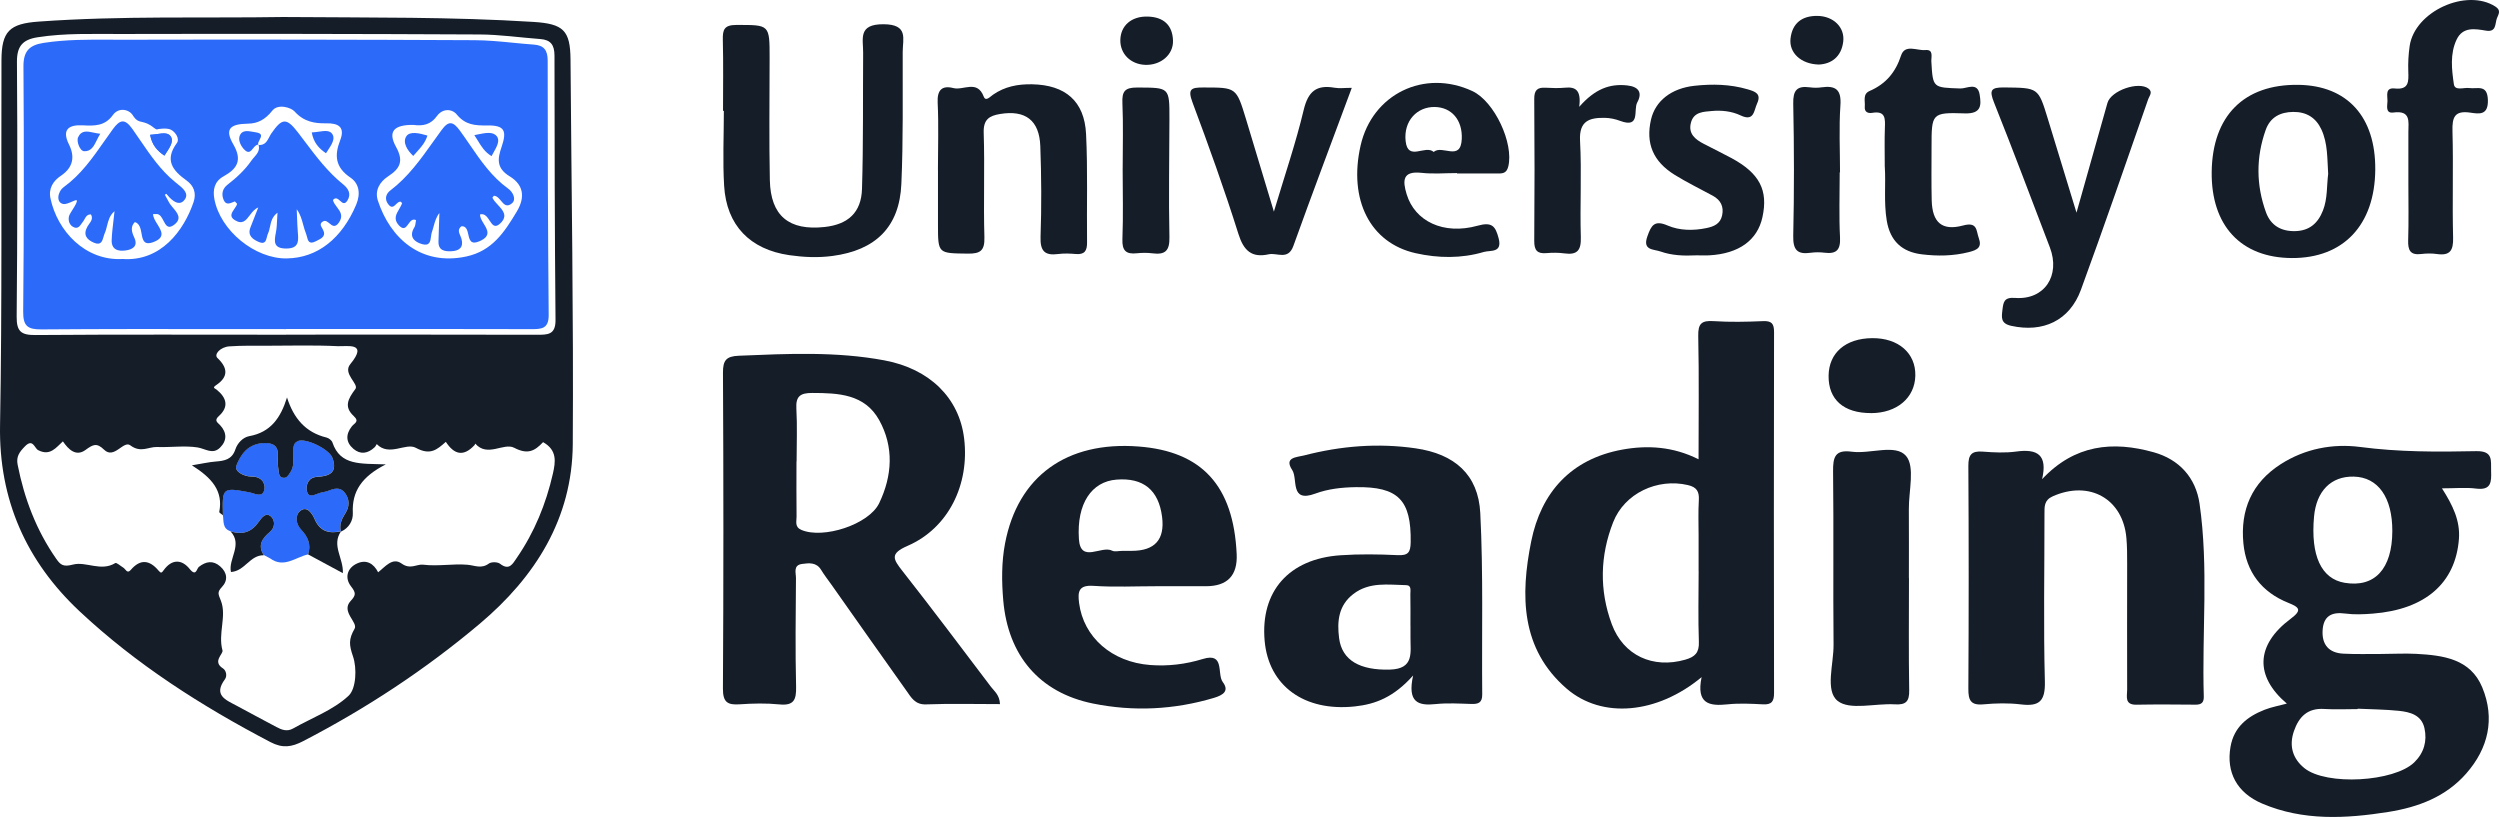
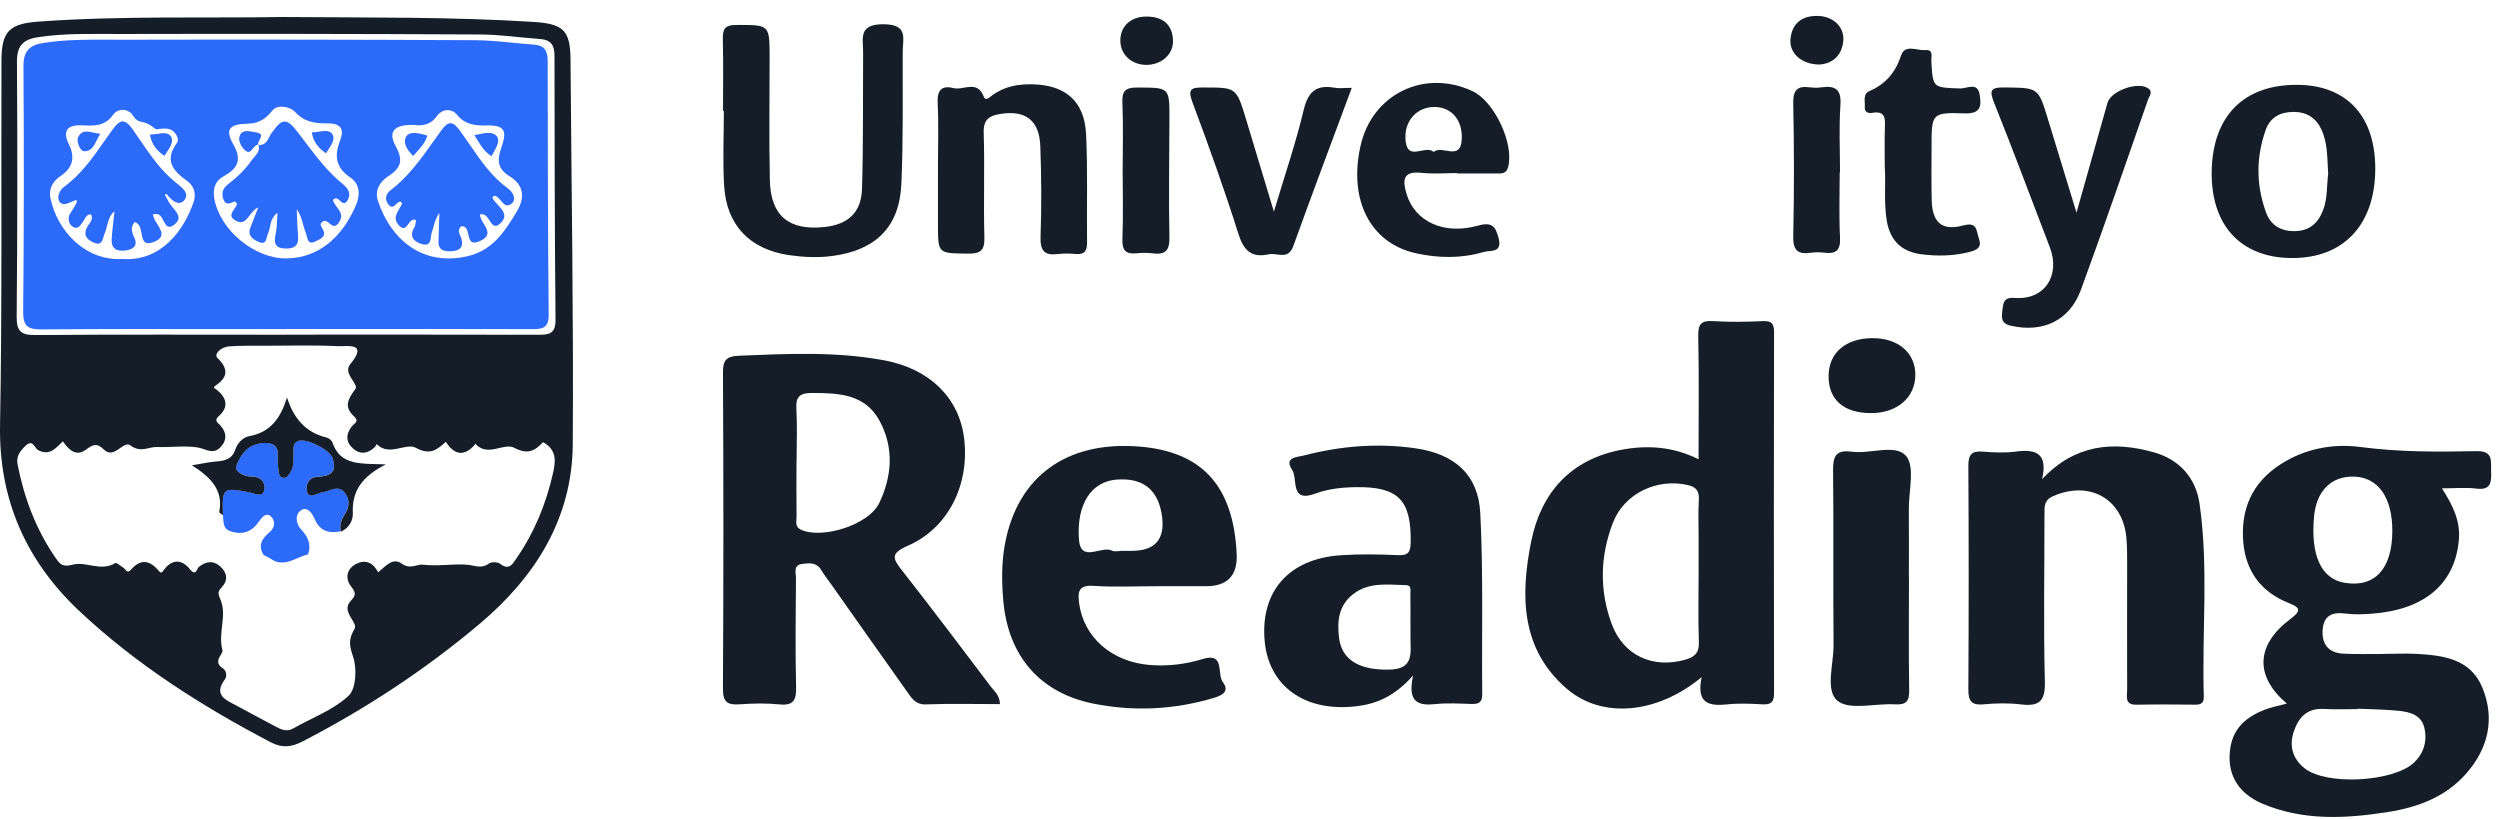
<svg xmlns="http://www.w3.org/2000/svg" width="647" height="212" viewBox="0 0 647 212" fill="none">
  <g clip-path="url(#clip0_2261_918)">
    <path d="M73.223 4.402C95.866 4.586 116.966 4.341 138.035 5.669C145.801 6.16 147.599 7.835 147.65 15.448C147.885 48.615 148.447 81.782 148.233 114.939C148.11 134.2 138.516 149.323 124.18 161.41C110.12 173.263 94.793 183.348 78.434 191.819C75.502 193.341 73.152 193.709 70.005 192.064C52.154 182.725 35.233 171.935 20.55 158.161C6.868 145.307 -0.335 129.418 0.012 110.035C0.574 78.574 0.267 47.093 0.38 15.632C0.4 8.111 2.423 6.129 9.995 5.587C31.565 4.034 53.186 4.739 73.223 4.402ZM74.051 86.636C74.051 86.636 74.051 86.615 74.051 86.605C95.672 86.605 117.283 86.575 138.904 86.636C141.704 86.636 143.798 86.697 143.768 82.825C143.563 60.018 143.512 37.212 143.502 14.405C143.502 11.667 142.552 10.298 139.823 10.104C134.571 9.715 129.319 8.939 124.067 8.918C93.087 8.765 62.106 8.724 31.136 8.796C24.004 8.816 16.851 8.53 9.739 9.644C5.857 10.247 4.355 11.953 4.385 16.04C4.539 37.999 4.518 59.957 4.314 81.905C4.273 85.798 5.448 86.738 9.218 86.707C30.829 86.534 52.45 86.626 74.061 86.626L74.051 86.636ZM140.518 114.459C138.342 116.758 136.564 117.698 133.059 115.879C130.362 114.48 126.142 118.434 123.005 114.807C122.923 114.96 122.872 115.133 122.76 115.246C119.888 118.311 117.487 117.586 115.382 114.347C113.104 116.36 111.377 117.943 107.606 115.89C105.021 114.49 100.73 118.25 97.501 114.929C97.317 115.215 97.184 115.542 96.939 115.767C95.222 117.381 93.291 117.719 91.462 116.155C89.449 114.439 89.449 112.364 91.074 110.321C91.728 109.493 93.118 109.136 91.523 107.654C89 105.304 90.011 103.271 91.973 100.675C92.954 99.377 88.622 96.711 90.645 94.258C95.416 88.465 89.756 89.711 87.395 89.589C81.285 89.292 75.154 89.466 69.034 89.476C65.805 89.476 62.566 89.415 59.347 89.64C57.018 89.803 55.301 91.724 56.272 92.644C58.99 95.219 59.143 97.538 55.924 99.684C54.851 100.399 55.628 100.491 56.098 100.869C58.653 102.944 59.296 105.294 56.629 107.685C55.332 108.86 56.302 109.33 56.956 110.025C58.775 111.976 58.765 114.061 56.936 115.859C55.015 117.739 53.145 116.104 51.081 115.787C47.73 115.277 44.133 115.818 40.628 115.685C38.421 115.604 36.449 117.3 33.711 115.246C31.953 113.928 29.542 118.924 26.946 116.39C25.005 114.49 24.055 115.052 22.123 116.452C19.661 118.24 17.73 116.339 16.279 114.224C14.47 115.869 12.958 118.086 9.882 116.503C8.912 116.002 8.524 113.386 6.449 115.522C5.039 116.973 4.14 118.148 4.569 120.294C6.296 129.06 9.402 137.235 14.542 144.602C15.676 146.227 16.391 146.768 18.884 146.114C22.256 145.225 26.129 148.004 29.828 145.726C30.155 145.522 31.207 146.482 31.912 146.911C32.515 147.269 32.903 148.597 33.843 147.494C36.357 144.551 38.748 144.949 41.047 147.688C41.681 148.444 41.854 148.26 42.375 147.545C44.46 144.663 47.035 144.684 49.099 147.259C50.764 149.333 50.897 147.156 51.469 146.707C53.329 145.256 55.148 144.98 56.977 146.574C58.816 148.178 59.071 150.201 57.416 151.938C56.129 153.287 56.517 153.808 57.171 155.474C58.724 159.479 56.364 163.924 57.58 168.328C57.835 169.258 54.851 171.189 57.723 172.997C58.499 173.488 58.867 174.918 58.203 175.807C55.178 179.905 58.397 181.131 61.197 182.612C64.64 184.441 68.063 186.332 71.517 188.14C72.876 188.856 74.255 189.428 75.839 188.539C80.703 185.78 86.251 183.767 90.216 180.058C92.188 178.219 92.402 172.916 91.36 169.891C90.348 166.948 90.185 165.446 91.769 162.708C92.709 161.073 88.182 158.304 90.727 155.555C92.136 154.033 92.167 153.451 90.849 151.754C89.184 149.619 89.756 147.034 92.423 145.818C94.783 144.735 96.694 145.797 97.859 148.107C99.677 146.697 101.578 144.142 103.938 145.848C106.196 147.483 107.923 145.951 109.446 146.135C113.4 146.625 117.201 145.838 120.931 146.155C122.944 146.329 124.548 147.289 126.52 145.848C127.163 145.378 128.778 145.409 129.411 145.9C131.813 147.769 132.691 145.9 133.723 144.408C138.311 137.756 141.305 130.419 143.093 122.562C143.788 119.486 144.217 116.503 140.569 114.439L140.518 114.459Z" fill="#151D29" />
    <path d="M258.813 182.224C252.202 182.224 245.929 182.061 239.665 182.296C236.814 182.408 235.823 180.508 234.587 178.771C228.078 169.626 221.62 160.45 215.152 151.274C214.274 150.028 213.313 148.822 212.526 147.514C211.31 145.481 209.4 145.695 207.56 145.951C205.21 146.278 206.007 148.27 205.997 149.619C205.926 158.979 205.803 168.348 206.028 177.708C206.11 181.121 205.456 182.684 201.665 182.296C198.293 181.959 194.849 182.04 191.457 182.275C188.31 182.49 187.074 181.775 187.094 178.209C187.257 150.968 187.247 123.737 187.104 96.496C187.084 93.227 187.942 92.194 191.242 92.062C203.841 91.54 216.419 90.927 228.906 93.267C240.595 95.454 248.248 102.985 249.515 113.448C250.966 125.413 245.448 136.673 234.914 141.251C230.254 143.274 231.113 144.663 233.534 147.749C241.31 157.65 248.861 167.715 256.463 177.749C257.352 178.924 258.701 179.864 258.793 182.214L258.813 182.224ZM206.161 119.435H206.13C206.13 124.176 206.089 128.928 206.15 133.669C206.171 134.905 205.599 136.356 207.377 137.133C213.007 139.575 224.89 135.753 227.536 130.215C230.919 123.144 231.399 115.706 227.536 108.727C223.797 101.983 216.992 101.707 210.197 101.697C207.203 101.697 205.915 102.474 206.099 105.713C206.355 110.27 206.161 114.858 206.161 119.435Z" fill="#151D29" />
    <path d="M591.841 182.102C583.473 174.98 583.779 166.897 592.812 160.154C595.816 157.916 595.132 157.18 592.219 156.015C585.302 153.246 581.307 148.015 580.592 140.627C579.754 131.983 582.768 124.932 590.237 120.14C596.521 116.104 603.725 114.755 610.796 115.675C620.819 116.993 630.812 116.973 640.816 116.758C645.291 116.666 644.617 119.18 644.699 121.898C644.791 124.718 644.76 126.956 640.816 126.445C638.18 126.107 635.462 126.383 631.977 126.383C634.767 130.746 636.729 134.752 636.371 139.483C635.502 150.886 627.686 157.742 614.065 158.805C611.695 158.989 609.273 159.101 606.933 158.784C603.357 158.304 601.293 159.489 601.089 163.168C600.884 166.867 602.744 168.972 606.433 169.166C609.661 169.329 612.9 169.247 616.129 169.247C619.195 169.247 622.26 169.053 625.315 169.217C632.274 169.595 639.344 170.484 642.41 177.902C645.751 185.984 643.994 193.658 638.261 200.187C632.968 206.226 625.826 208.903 618.112 210.129C607.086 211.876 596.061 212.469 585.496 207.983C578.844 205.163 576.126 199.819 577.25 193.3C578.139 188.151 581.623 185.433 586.099 183.675C587.907 182.97 589.849 182.633 591.841 182.091V182.102ZM610.162 183.399C610.162 183.399 610.162 183.471 610.162 183.512C607.281 183.512 604.389 183.665 601.518 183.481C597.216 183.195 594.948 185.504 593.67 189.213C592.352 193.014 593.333 196.325 596.368 198.787C602.049 203.385 619.624 202.364 624.825 197.285C627.328 194.833 628.186 191.798 627.451 188.457C626.684 185.014 623.721 184.268 620.809 183.961C617.284 183.593 613.718 183.583 610.162 183.409V183.399ZM619.133 137.46C619.164 128.733 615.445 123.481 609.15 123.349C603.285 123.216 599.474 127.068 598.871 133.71C597.962 143.784 600.741 149.803 606.78 150.825C614.566 152.143 619.103 147.238 619.133 137.46Z" fill="#151D29" />
    <path d="M440.363 175.255C428.868 184.788 414.614 186.117 405.448 178.218C393.514 167.929 393.473 154.012 396.273 140.116C398.837 127.394 406.593 118.801 419.794 116.369C426.364 115.164 432.996 115.552 439.586 118.863C439.586 107.94 439.729 97.436 439.505 86.952C439.433 83.703 440.404 82.906 443.5 83.11C447.73 83.386 452.001 83.294 456.252 83.11C458.479 83.018 459.133 83.713 459.123 85.951C459.062 117.085 459.062 148.208 459.123 179.342C459.123 181.488 458.541 182.408 456.262 182.285C453.207 182.122 450.111 181.968 447.086 182.285C442.366 182.786 438.943 182.173 440.373 175.245L440.363 175.255ZM439.597 147.789C439.597 144.734 439.597 141.669 439.597 138.614C439.597 135.559 439.474 132.493 439.658 129.438C439.791 127.2 439.116 126.066 436.817 125.535C428.97 123.696 420.438 127.63 417.485 135.15C414.083 143.815 413.878 152.766 417.127 161.532C420.152 169.676 427.795 173.12 436.163 170.718C438.657 170.003 439.77 168.92 439.668 166.141C439.454 160.03 439.597 153.91 439.607 147.789H439.597Z" fill="#151D29" />
    <path d="M528.477 124.033C536.917 115.021 546.778 114.081 557.373 117.044C563.995 118.894 568.276 123.635 569.247 130.368C571.627 146.931 569.839 163.638 570.34 180.272C570.381 181.764 569.768 182.377 568.245 182.367C563.147 182.326 558.038 182.275 552.939 182.377C549.761 182.449 550.507 180.201 550.507 178.515C550.466 167.633 550.507 156.751 550.507 145.869C550.507 143.662 550.507 141.444 550.313 139.248C549.434 129.071 540.718 124.217 531.246 128.447C528.988 129.459 529.111 131.114 529.111 133.015C529.121 147.463 528.835 161.921 529.213 176.359C529.346 181.478 527.762 182.888 522.98 182.296C519.802 181.907 516.502 181.989 513.304 182.285C509.962 182.592 509.39 181.172 509.411 178.198C509.523 158.989 509.523 139.779 509.411 120.569C509.39 117.647 510.269 116.656 513.15 116.881C516.022 117.105 518.975 117.248 521.805 116.86C527.261 116.104 529.979 117.678 528.487 124.043L528.477 124.033Z" fill="#151D29" />
    <path d="M365.728 174.805C360.741 180.395 356.021 182.254 350.595 182.826C337.567 184.206 328.31 177.523 327.288 165.824C326.164 153.062 333.541 144.611 346.906 143.702C351.811 143.365 356.777 143.436 361.692 143.671C364.43 143.804 365.043 142.977 365.084 140.31C365.247 129.387 361.865 125.913 350.902 126.076C347.295 126.127 343.718 126.516 340.377 127.752C333.735 130.204 335.943 123.941 334.43 121.652C332.223 118.311 335.585 118.362 337.526 117.861C347.009 115.398 356.624 114.622 366.331 116.022C376.436 117.473 382.587 122.806 383.098 132.789C383.895 148.402 383.456 164.077 383.599 179.73C383.619 181.876 382.577 182.244 380.768 182.183C377.713 182.091 374.617 181.897 371.583 182.213C367.097 182.694 364.154 181.866 365.717 174.805H365.728ZM365.043 161.91H365.023C365.023 159.203 365.053 156.495 365.002 153.787C364.982 152.878 365.38 151.468 363.909 151.437C359.229 151.345 354.406 150.538 350.248 153.726C346.375 156.699 346.007 160.827 346.559 165.16C347.305 170.953 352.026 173.487 359.648 173.293C366.096 173.13 364.992 168.838 365.033 164.945C365.043 163.933 365.033 162.912 365.033 161.9L365.043 161.91Z" fill="#151D29" />
    <path d="M299.341 151.713C293.895 151.713 288.428 151.989 283.003 151.621C279.13 151.356 278.885 153.123 279.273 156.086C280.428 164.925 287.744 171.362 297.696 172.108C302.314 172.455 306.831 171.914 311.286 170.545C317.079 168.757 314.893 174.428 316.456 176.512C318.173 178.801 316.609 179.884 314.136 180.62C303.796 183.695 293.333 184.196 282.849 182.071C268.963 179.24 260.881 169.615 259.644 155.402C259.215 150.446 259.185 145.501 260.104 140.647C263.415 123.246 276.054 114.142 294.631 115.552C311.081 116.799 319.235 125.729 320.053 143.396C320.311 148.941 317.658 151.713 312.093 151.713C307.842 151.713 303.581 151.713 299.331 151.713H299.341ZM290.349 142.558H292.904C298.871 142.558 301.487 139.636 300.751 133.791C299.872 126.822 295.908 123.573 288.949 124.125C282.543 124.626 278.609 130.266 279.222 139.513C279.641 145.909 285.056 141.066 287.825 142.517C288.49 142.864 289.501 142.568 290.349 142.568V142.558Z" fill="#151D29" />
    <path d="M187.119 28.69C187.119 22.559 187.221 16.439 187.068 10.308C187.006 7.652 187.436 6.456 190.583 6.456C199.176 6.456 199.176 6.293 199.176 14.978C199.176 25.533 199.013 36.078 199.237 46.633C199.431 55.88 204.213 59.773 213.461 58.741C219.479 58.067 222.902 55.011 223.086 48.891C223.444 37.161 223.3 25.42 223.382 13.68C223.413 10.043 221.972 6.241 228.665 6.272C235.153 6.313 233.631 10.012 233.621 13.404C233.59 24.797 233.774 36.211 233.273 47.593C232.793 58.761 226.611 64.759 215.453 66.241C211.683 66.742 207.984 66.568 204.275 66.037C194.098 64.565 188.018 58.332 187.405 48.084C187.017 41.647 187.333 35.158 187.333 28.69C187.262 28.69 187.201 28.69 187.129 28.69H187.119Z" fill="#151D29" />
    <path d="M494.041 149.629C494.041 159.305 493.939 168.981 494.102 178.658C494.153 181.58 493.234 182.459 490.363 182.285C485.305 181.978 478.714 183.899 475.577 181.386C472.277 178.739 474.576 171.863 474.525 166.846C474.382 151.907 474.576 136.958 474.402 122.02C474.361 118.321 474.882 116.308 479.235 116.901C484.038 117.544 490.546 114.816 493.275 117.984C495.655 120.743 493.969 127.047 494.01 131.788C494.051 137.735 494.02 143.672 494.02 149.618L494.041 149.629Z" fill="#151D29" />
    <path d="M242.737 43.915C242.737 38.131 242.952 32.348 242.666 26.575C242.502 23.254 243.831 22.049 246.732 22.794C249.328 23.469 252.894 20.557 254.59 25.001C255.111 26.36 256.245 25.022 256.971 24.521C260.026 22.386 263.449 21.742 267.107 21.814C275.69 21.977 280.656 26.146 281.075 34.688C281.535 44.017 281.218 53.387 281.33 62.736C281.351 64.841 280.748 65.934 278.449 65.74C276.926 65.607 275.373 65.546 273.871 65.74C270.336 66.21 269.171 64.943 269.294 61.275C269.569 53.468 269.518 45.631 269.232 37.825C268.987 31.102 265.349 28.424 258.841 29.497C256.021 29.957 254.467 30.907 254.58 34.361C254.876 43.363 254.498 52.385 254.764 61.387C254.866 64.861 253.732 65.679 250.472 65.638C242.768 65.536 242.758 65.689 242.748 58.21C242.748 53.448 242.748 48.687 242.748 43.925L242.737 43.915Z" fill="#151D29" />
    <path d="M537.399 55.031C540.363 44.527 542.876 35.577 545.41 26.636C546.32 23.438 553.462 20.965 556.027 22.927C557.222 23.836 556.251 24.827 555.975 25.614C550.223 42.096 544.552 58.608 538.544 74.997C535.601 83.018 528.704 86.155 520.468 84.316C517.75 83.703 517.996 82.16 518.231 80.198C518.476 78.195 518.619 76.888 521.511 77.102C529.102 77.674 533.302 71.339 530.502 64.013C525.72 51.516 521.03 38.979 516.064 26.554C514.767 23.315 515.237 22.59 518.731 22.631C527.488 22.743 527.488 22.59 529.971 30.723C532.301 38.335 534.62 45.958 537.399 55.042V55.031Z" fill="#151D29" />
    <path d="M572.386 44.446C572.58 29.957 580.755 21.762 594.835 21.956C607.495 22.14 614.831 30.233 614.719 43.904C614.606 58.24 606.473 66.854 593.108 66.782C579.937 66.711 572.202 58.373 572.386 44.436V44.446ZM602.529 44.947C602.273 41.074 602.457 37.12 600.771 33.492C599.351 30.447 596.899 28.935 593.486 28.966C590.083 28.997 587.519 30.376 586.364 33.625C583.84 40.727 583.871 47.9 586.446 54.97C587.682 58.373 590.38 59.895 593.987 59.814C597.645 59.732 599.882 57.811 601.19 54.459C602.396 51.364 602.13 48.124 602.539 44.936L602.529 44.947Z" fill="#151D29" />
    <path d="M377.061 44.793C374.006 44.793 370.91 45.069 367.896 44.732C362.93 44.18 362.981 46.745 364.033 50.239C366.138 57.239 373.546 60.876 382.405 58.414C386.165 57.361 387.013 58.547 387.841 61.643C388.883 65.556 385.685 64.708 384.009 65.209C378.185 66.935 372.197 66.833 366.363 65.525C354.561 62.879 348.952 51.68 352.119 37.682C355.134 24.347 368.591 17.777 381.046 23.571C386.768 26.227 391.836 37.12 390.334 43.128C389.844 45.069 388.597 44.885 387.269 44.895C383.866 44.916 380.474 44.895 377.071 44.895V44.803L377.061 44.793ZM371.033 39.327C373.229 37.375 378.052 41.943 378.308 35.945C378.512 31.02 375.651 27.77 371.339 27.689C366.7 27.607 363.206 31.346 363.778 36.527C364.371 41.861 368.846 37.375 371.033 39.316V39.327Z" fill="#151D29" />
    <path d="M329.674 54.797C332.535 45.233 335.376 36.936 337.399 28.445C338.533 23.683 340.669 21.885 345.359 22.702C346.626 22.927 347.964 22.733 349.844 22.733C344.644 36.752 339.565 50.168 334.722 63.655C333.363 67.436 330.522 65.341 328.346 65.811C323.952 66.782 321.868 64.902 320.499 60.529C316.892 49.074 312.825 37.753 308.615 26.493C307.307 22.988 308.278 22.631 311.466 22.641C319.937 22.661 319.947 22.528 322.481 30.876C324.78 38.458 327.048 46.04 329.685 54.776L329.674 54.797Z" fill="#151D29" />
-     <path d="M623.287 47.419C623.287 42.995 623.266 38.581 623.287 34.156C623.307 31.469 623.971 28.516 619.424 29.119C617.258 29.405 617.861 27.351 617.881 26.145C617.912 24.787 617.197 22.631 619.741 22.896C623.47 23.295 623.358 21.098 623.266 18.492C623.184 16.296 623.307 14.058 623.624 11.881C624.952 2.93 638.317 -3.119 645.817 1.704C647.36 2.706 646.614 3.666 646.205 4.719C645.664 6.129 646.134 8.407 643.344 7.927C640.463 7.437 637.357 6.905 635.773 10.246C634.025 13.925 634.506 17.961 635.058 21.782C635.313 23.601 637.643 22.59 639.032 22.784C641.127 23.08 643.743 21.721 643.865 25.88C643.988 29.957 641.515 29.466 639.318 29.15C635.241 28.557 634.598 30.335 634.7 33.962C634.955 43.138 634.628 52.324 634.863 61.499C634.945 64.82 634.087 66.23 630.664 65.74C629.335 65.546 627.936 65.576 626.587 65.74C623.757 66.087 623.154 64.728 623.235 62.194C623.389 57.269 623.287 52.334 623.287 47.409H623.266L623.287 47.419Z" fill="#151D29" />
    <path d="M487.776 43.21C487.776 39.583 487.684 36.354 487.807 33.125C487.899 30.734 488.011 28.619 484.548 29.201C483.505 29.375 482.463 29.068 482.606 27.587C482.739 26.146 482.003 24.348 483.863 23.541C488.022 21.742 490.556 18.759 491.996 14.365C492.988 11.34 496.124 13.149 498.27 12.955C500.488 12.751 499.762 14.733 499.834 15.928C500.232 22.784 500.212 22.652 507.344 22.897C508.979 22.958 511.778 21.119 512.33 24.46C512.79 27.25 512.79 29.487 508.468 29.344C499.895 29.058 499.885 29.355 499.885 38.06C499.885 42.658 499.813 47.246 499.926 51.844C500.069 57.525 502.541 59.845 508.059 58.353C511.819 57.331 511.421 59.712 512.095 61.572C512.994 64.014 511.778 64.678 509.53 65.25C505.474 66.272 501.417 66.313 497.381 65.822C492.293 65.209 489.166 62.43 488.287 57.066C487.501 52.304 488.073 47.553 487.787 43.2L487.776 43.21Z" fill="#151D29" />
-     <path d="M438.829 66.088C435.753 66.231 432.688 66.128 429.766 65.096C427.947 64.453 425.025 64.851 426.343 61.163C427.324 58.404 428.1 56.851 431.585 58.363C434.67 59.691 438.206 59.732 441.629 59.027C443.58 58.629 445.225 57.913 445.685 55.747C446.176 53.458 445.307 51.772 443.274 50.658C439.994 48.87 436.612 47.236 433.444 45.274C427.784 41.779 425.873 37.079 427.283 30.938C428.376 26.177 432.484 22.835 438.594 22.192C443.161 21.701 447.749 21.793 452.245 23.101C454.258 23.683 455.913 24.245 454.728 26.81C453.9 28.588 454.003 31.551 450.477 29.875C448.158 28.772 445.552 28.496 442.998 28.731C440.862 28.925 438.379 28.945 437.634 31.684C436.837 34.596 438.706 36.067 440.944 37.232C443.356 38.489 445.798 39.664 448.178 40.952C455.392 44.875 457.64 49.238 456.118 56.217C454.81 62.184 450.018 65.648 442.405 66.077C441.22 66.149 440.025 66.077 438.839 66.077L438.829 66.088Z" fill="#151D29" />
-     <path d="M408.701 27.648C412.788 22.998 416.61 21.609 421.136 22.109C424.059 22.436 425.142 23.928 423.711 26.534C422.679 28.424 424.641 33.288 419.297 31.285C418.05 30.815 416.661 30.519 415.332 30.498C411.388 30.437 408.63 31.234 408.916 36.445C409.365 44.742 408.865 53.09 409.12 61.407C409.222 64.82 408.17 66.036 404.849 65.576C403.347 65.372 401.784 65.372 400.271 65.505C397.829 65.73 397.042 64.779 397.063 62.327C397.165 50.096 397.165 37.865 397.063 25.634C397.042 23.376 397.819 22.579 399.965 22.702C401.661 22.794 403.378 22.855 405.053 22.692C407.771 22.426 409.263 23.346 408.701 27.648Z" fill="#151D29" />
    <path d="M476.117 44.609C476.117 50.229 475.912 55.849 476.198 61.448C476.362 64.677 475.268 65.791 472.193 65.402C471.018 65.259 469.792 65.249 468.627 65.413C465.112 65.924 464.008 64.656 464.09 60.998C464.346 49.605 464.325 38.192 464.09 26.799C464.019 23.356 465.071 22.16 468.361 22.6C469.363 22.732 470.415 22.753 471.416 22.6C475.054 22.089 476.587 23.182 476.301 27.249C475.902 33.012 476.198 38.815 476.198 44.599C476.168 44.599 476.147 44.599 476.117 44.599V44.609Z" fill="#151D29" />
    <path d="M290.551 43.537C290.551 37.927 290.725 32.317 290.48 26.718C290.347 23.683 291.052 22.631 294.322 22.651C302.66 22.692 302.67 22.508 302.649 30.826C302.629 41.023 302.425 51.221 302.649 61.408C302.721 64.912 301.546 65.975 298.297 65.566C296.958 65.393 295.568 65.403 294.23 65.546C291.41 65.853 290.367 64.872 290.48 61.888C290.715 55.778 290.551 49.657 290.541 43.537H290.551Z" fill="#151D29" />
    <path d="M484.254 106.908C477.153 106.938 473.158 103.423 473.24 97.231C473.311 91.305 477.633 87.575 484.51 87.514C491.295 87.443 495.831 91.397 495.688 97.242C495.555 102.974 490.916 106.897 484.254 106.918V106.908Z" fill="#151D29" />
    <path d="M470.693 16.704C466.034 16.581 462.958 13.618 463.388 9.95C463.858 5.945 466.412 4.065 470.366 4.116C474.474 4.167 477.488 7.058 477.028 10.788C476.538 14.732 473.932 16.571 470.693 16.704Z" fill="#151D29" />
    <path d="M289.942 10.4C289.993 6.599 292.864 4.146 297.095 4.289C301.151 4.422 303.46 6.527 303.573 10.533C303.675 14.201 300.364 16.919 296.41 16.786C292.629 16.653 289.891 13.956 289.942 10.4Z" fill="#151D29" />
    <path d="M38.861 34.888C39.465 34.865 40.071 34.779 40.651 34.696C42.252 34.468 43.655 34.269 44.291 35.488C44.905 36.674 43.938 38.147 43.034 39.523C42.866 39.778 42.7 40.03 42.547 40.276C40.594 38.939 39.309 37.425 38.861 34.888Z" fill="#2C6AF9" />
    <path fill-rule="evenodd" clip-rule="evenodd" d="M74.01 85.171H74.02L74.01 85.18V85.171ZM74.01 85.151V85.171C68.598 85.171 63.184 85.165 57.77 85.159H57.768H57.767H57.765C42.105 85.142 26.441 85.125 10.784 85.249C7.117 85.279 5.971 84.374 6.001 80.628C6.2 59.5 6.22 38.372 6.07 17.253C6.04 13.321 7.505 11.679 11.292 11.099C17.043 10.21 22.823 10.241 28.595 10.272C29.783 10.278 30.971 10.284 32.158 10.283C62.371 10.214 92.585 10.253 122.788 10.401C126.128 10.414 129.468 10.74 132.809 11.067C134.59 11.241 136.372 11.415 138.153 11.541C140.814 11.738 141.74 13.046 141.74 15.68C141.74 37.625 141.801 59.569 142 81.513C142.029 85.182 140.049 85.181 137.382 85.18L137.256 85.18C121.449 85.136 105.648 85.142 89.844 85.147H89.843H89.842H89.841H89.84H89.839H89.838H89.837H89.836C84.561 85.149 79.286 85.151 74.01 85.151ZM13.058 51.331C14.861 59.825 22.066 67.543 31.672 67.032L31.652 67.022C41.657 67.76 47.586 59.648 50.087 52.324C50.894 49.974 50.147 48.047 48.293 46.72C44.706 44.154 42.553 41.489 45.702 37.114C46.662 35.968 45.376 34.131 44.224 33.563C43.073 32.995 40.811 33.437 40.811 33.437C40.811 33.437 40.629 33.734 39.836 33.082C38.466 31.955 37.535 31.744 36.766 31.569C35.892 31.371 35.226 31.22 34.362 29.829C33.406 28.285 30.705 27.695 29.221 29.76C27.158 32.631 24.497 32.602 21.408 32.434C18.04 32.257 15.828 33.329 17.851 37.389C19.405 40.516 18.987 43.318 15.768 45.481C13.775 46.808 12.51 48.755 13.058 51.331ZM43.163 50.288C43.658 50.905 46.041 53.875 47.725 51.763C49.065 50.083 47.3 48.683 45.828 47.515L45.827 47.514L45.826 47.513C45.645 47.37 45.469 47.23 45.304 47.093C41.575 44.047 38.91 40.147 36.251 36.255C35.606 35.311 34.962 34.368 34.303 33.437C32.379 30.724 31.124 30.783 29.201 33.437C28.448 34.468 27.714 35.515 26.981 36.562C23.956 40.881 20.926 45.206 16.515 48.411C14.831 49.64 14.483 52.481 16.396 52.796C17.028 52.9 17.955 52.488 18.691 52.161C19.279 51.9 19.745 51.692 19.844 51.844C20.075 52.202 19.425 53.234 18.802 54.223C18.358 54.927 17.928 55.609 17.841 56.011C17.592 57.161 18.02 58.439 19.256 58.872C20.191 59.195 20.671 58.501 21.132 57.833C21.246 57.667 21.359 57.504 21.478 57.358C21.635 57.163 21.759 56.934 21.884 56.705C22.22 56.089 22.558 55.468 23.531 55.49C24.131 56.497 23.566 57.276 23.058 57.977C22.917 58.172 22.78 58.361 22.674 58.547C21.388 60.769 22.445 62.018 24.308 62.814C26.128 63.596 26.472 62.397 26.794 61.276C26.88 60.973 26.966 60.676 27.078 60.425C27.361 59.795 27.53 59.117 27.701 58.435C28.041 57.074 28.384 55.699 29.639 54.664C29.558 55.431 29.469 56.188 29.381 56.936C29.174 58.689 28.971 60.398 28.902 62.106C28.802 64.584 30.526 65.115 32.569 64.81C34.442 64.535 35.767 63.63 34.741 61.467C34.023 59.953 33.745 58.596 34.91 57.466C36.167 57.868 36.407 59.201 36.632 60.451C36.936 62.135 37.213 63.669 39.913 62.568C42.803 61.388 41.78 59.737 40.729 58.042C40.179 57.154 39.621 56.253 39.614 55.401C39.788 55.401 39.941 55.396 40.08 55.391C40.322 55.383 40.52 55.376 40.71 55.401C41.477 55.527 41.9 56.341 42.309 57.129C42.92 58.306 43.501 59.424 45.154 58.105C47.109 56.548 45.942 55.16 44.799 53.801C44.376 53.297 43.956 52.797 43.699 52.294C43.482 51.873 43.25 51.463 43.017 51.051C42.928 50.896 42.84 50.74 42.753 50.584C42.666 50.429 42.753 50.181 43.072 50.181C43.076 50.179 43.107 50.219 43.163 50.288ZM24.229 34.323C22.556 33.962 21.079 33.644 20.212 35.531C19.734 36.573 20.671 39.1 21.787 39.139C23.61 39.205 24.296 37.814 25.064 36.257C25.332 35.712 25.611 35.147 25.952 34.617C25.366 34.568 24.787 34.443 24.229 34.323ZM40.651 34.696C42.252 34.468 43.655 34.269 44.291 35.488C44.905 36.674 43.938 38.147 43.034 39.523C42.866 39.778 42.7 40.03 42.547 40.276C40.594 38.939 39.309 37.425 38.861 34.888C39.465 34.865 40.071 34.779 40.651 34.696ZM74.234 66.885C65.954 67.002 57.015 59.678 55.481 51.528C55.022 49.079 55.51 46.936 57.852 45.638C61.41 43.662 62.755 41.47 60.393 37.39C58.121 33.477 59.377 32.071 64.2 32.002C66.651 31.972 68.623 30.982 70.476 28.632C71.961 26.754 75.35 27.85 76.227 28.834C78.649 31.547 81.499 31.972 84.428 31.913C87.617 31.854 89.361 32.906 88.035 36.308C86.511 40.211 86.75 43.298 90.706 45.973C92.858 47.428 93.426 50.023 92.181 52.973C88.514 61.664 82.206 66.767 74.254 66.875L74.234 66.885ZM61.37 52.757C61.16 52.55 60.971 52.343 60.782 52.117L60.772 52.127C60.62 52.182 60.464 52.246 60.308 52.311C59.398 52.687 58.452 53.078 57.882 51.744C57.254 50.279 57.543 48.843 58.869 47.811C61.2 46.002 63.353 44.026 65.037 41.607C65.248 41.302 65.499 41.013 65.751 40.723C66.53 39.827 67.314 38.924 66.926 37.526C68.553 37.648 69.143 36.516 69.698 35.449C69.866 35.127 70.03 34.812 70.219 34.538C73.009 30.507 74.145 30.399 77.184 34.371C77.733 35.088 78.277 35.809 78.821 36.531C81.825 40.516 84.824 44.495 88.773 47.683C90.138 48.775 91.005 50.19 89.879 51.94C89.182 53.022 88.607 52.503 88.014 51.969C87.454 51.465 86.879 50.946 86.172 51.754C86.296 52.41 86.74 52.994 87.19 53.588C88.042 54.711 88.919 55.867 87.707 57.603C86.719 59.017 85.979 58.405 85.254 57.806C84.728 57.371 84.21 56.943 83.611 57.299C82.655 57.848 83.005 58.441 83.404 59.116L83.445 59.185C83.46 59.212 83.476 59.238 83.492 59.265C84.529 61.065 83.263 61.685 82.071 62.269C81.934 62.336 81.799 62.402 81.668 62.47C79.959 63.344 79.682 62.235 79.436 61.249C79.373 60.993 79.311 60.746 79.227 60.543C78.91 59.781 78.691 58.981 78.473 58.179C78.093 56.789 77.713 55.396 76.815 54.192L76.795 54.212C76.824 54.827 76.846 55.444 76.868 56.06C76.917 57.394 76.965 58.73 77.074 60.061L77.075 60.065C77.264 62.315 77.431 64.309 74.105 64.319C70.697 64.328 70.946 62.48 71.404 60.15C71.614 59.084 71.663 57.992 71.716 56.807C71.742 56.244 71.768 55.659 71.813 55.047C70.43 56.07 70.147 57.391 69.876 58.658C69.74 59.291 69.607 59.911 69.342 60.474C69.227 60.717 69.153 61.018 69.078 61.324C68.84 62.297 68.589 63.316 66.99 62.627C65.485 61.978 63.99 61.015 64.798 58.901C65.187 57.879 65.588 56.865 66.026 55.757C66.283 55.107 66.553 54.425 66.84 53.691C65.877 54.078 65.233 54.931 64.629 55.731C63.639 57.041 62.756 58.21 60.752 56.964C59.276 56.048 59.964 55.051 60.65 54.056C60.951 53.62 61.251 53.185 61.37 52.757ZM66.807 37.438C66.838 37.437 66.869 37.437 66.9 37.439C66.909 37.468 66.918 37.497 66.926 37.526C66.894 37.523 66.863 37.521 66.831 37.517C66.821 37.491 66.813 37.465 66.807 37.438ZM66.807 37.438C66.255 37.46 65.864 37.946 65.484 38.417C64.923 39.114 64.386 39.78 63.393 38.874C62.436 37.999 61.45 36.279 62.117 34.932C62.77 33.626 64.212 33.89 65.459 34.118C65.696 34.162 65.927 34.204 66.143 34.233C68.059 34.5 67.623 35.34 67.179 36.193C66.951 36.63 66.722 37.07 66.807 37.438ZM84.368 39.661C82.405 38.324 81.13 36.809 80.681 34.273C81.288 34.249 81.895 34.162 82.477 34.078C84.075 33.849 85.477 33.647 86.112 34.873C86.723 36.052 85.768 37.509 84.868 38.883C84.696 39.146 84.526 39.406 84.368 39.661ZM113.059 30.055C111.504 32.237 109.451 32.68 107.009 32.326C101.968 32.257 100.283 34.017 102.485 37.999C104.509 41.656 103.582 43.593 100.483 45.608C98.271 47.044 96.936 49.285 97.793 51.92C101.031 61.811 109.093 68.86 120.662 66.383C127.398 64.937 130.527 60.1 133.726 54.781C136.147 50.77 135.26 47.673 131.892 45.628C128.375 43.485 128.793 40.997 129.79 38.087C131.264 33.791 130.577 32.395 126.053 32.463C122.913 32.513 120.423 32.326 118.221 29.642C116.955 28.098 114.513 28.02 113.059 30.055ZM103.671 52.186C103.733 52.192 104.072 52.544 104.06 52.579C103.893 53.1 103.595 53.606 103.297 54.112C102.533 55.41 101.767 56.711 103.193 58.281C104.464 59.675 105.063 58.843 105.689 57.972C106.202 57.259 106.734 56.521 107.668 56.964C107.622 57.175 107.595 57.392 107.568 57.605C107.512 58.046 107.457 58.474 107.249 58.812C105.695 61.3 107.279 62.627 109.252 63.187C111.222 63.742 111.39 62.429 111.547 61.204C111.598 60.8 111.649 60.405 111.763 60.09C111.943 59.59 112.085 59.077 112.226 58.565C112.556 57.373 112.885 56.185 113.686 55.175L113.716 55.194C113.69 56.006 113.659 56.817 113.628 57.627C113.566 59.261 113.504 60.892 113.477 62.529C113.437 64.859 115.091 65.105 116.865 65.016C118.858 64.918 120.004 64.023 119.446 61.88C119.372 61.598 119.252 61.315 119.132 61.035C118.763 60.172 118.4 59.324 119.446 58.537C120.715 58.511 120.964 59.625 121.207 60.718C121.513 62.086 121.81 63.42 124.099 62.43C127.157 61.103 126.163 59.482 125.186 57.89C124.679 57.064 124.177 56.245 124.249 55.479C125.467 55.182 126.117 56.177 126.718 57.097C127.43 58.187 128.073 59.171 129.51 57.78C131.484 55.874 130.175 54.459 128.868 53.045C128.314 52.446 127.761 51.848 127.458 51.212C127.422 51.135 127.56 50.972 127.685 50.824C127.734 50.766 127.782 50.709 127.816 50.662C128.587 50.674 129.128 51.325 129.654 51.959C130.413 52.873 131.142 53.751 132.49 52.618C133.676 51.625 132.798 49.738 131.503 48.804C127.273 45.759 124.418 41.595 121.567 37.438C120.744 36.239 119.922 35.04 119.067 33.869C117.314 31.47 116.168 31.097 114.314 33.614C113.566 34.63 112.834 35.658 112.102 36.687C108.85 41.253 105.598 45.821 101.011 49.295C99.875 50.16 99.487 51.507 100.423 52.785C101.316 54.015 101.908 53.437 102.506 52.853C102.869 52.498 103.235 52.141 103.671 52.186ZM127.7 39.516C128.59 37.937 129.468 36.379 128.554 35.246C127.545 34 125.666 34.383 123.614 34.801C123.333 34.858 123.05 34.916 122.764 34.971C123.084 35.45 123.369 35.918 123.645 36.372C124.595 37.929 125.441 39.319 127.208 40.407C127.365 40.111 127.533 39.813 127.7 39.516ZM110.628 35.089C108.485 34.44 106.073 33.918 105.176 35.246C104.12 36.819 105.346 38.854 106.95 40.358C107.271 39.969 107.603 39.604 107.933 39.241C109.003 38.063 110.046 36.915 110.617 35.089H110.628Z" fill="#2C6AF9" />
    <path d="M79.737 143.478C76.498 144.183 73.494 147.146 69.898 144.5C69.326 144.193 68.753 143.887 68.171 143.58L68.283 143.693C66.597 141.118 67.874 139.319 69.836 137.664C71.246 136.479 71.216 134.701 70.163 133.699C68.876 132.463 67.762 133.883 67.006 134.987C65.157 137.684 62.735 138.533 59.639 137.48C57.503 136.785 57.943 134.885 57.687 133.311C57.483 126.159 57.575 126.097 64.472 127.375C65.841 127.63 67.895 128.897 68.385 126.772C68.804 124.943 67.558 123.298 65.167 123.318C63.113 123.339 60.61 121.959 61.151 120.518C62.275 117.576 64.196 114.776 68.314 114.643C72.013 114.521 72.033 116.533 71.87 119.129C71.819 119.967 71.962 120.815 72.084 121.653C72.197 122.46 72.166 123.461 73.259 123.614C74.251 123.747 74.639 122.94 75.129 122.215C76.192 120.661 75.834 118.955 75.936 117.279C76.008 116.155 75.63 114.858 77.009 114.153C78.91 113.182 85.194 116.135 86.042 118.505C87.411 122.347 85.225 123.226 81.975 123.4C79.819 123.522 79.094 125.474 79.421 127.037C79.84 129.03 81.505 127.937 82.742 127.548C83.385 127.344 84.09 127.313 84.724 127.068C86.349 126.455 87.953 125.811 89.281 127.579C90.569 129.285 90.436 131.125 89.373 132.8C88.423 134.292 87.759 135.743 88.218 137.531L88.269 137.48C85.204 138.114 82.834 137.562 81.424 134.292C80.851 132.964 79.492 130.757 77.714 132.197C76.366 133.281 76.468 135.488 78.011 137.112C79.686 138.88 80.606 140.944 79.748 143.447L79.737 143.478Z" fill="#2C6AF9" />
    <path d="M88.226 137.562C87.767 135.773 88.431 134.323 89.381 132.831C90.444 131.155 90.566 129.316 89.289 127.609C87.961 125.842 86.356 126.485 84.732 127.098C84.098 127.333 83.404 127.374 82.75 127.579C81.513 127.967 79.848 129.06 79.429 127.068C79.102 125.504 79.827 123.553 81.983 123.43C85.233 123.246 87.419 122.368 86.05 118.536C85.202 116.165 78.918 113.212 77.017 114.183C75.638 114.888 76.016 116.186 75.945 117.31C75.842 118.985 76.2 120.692 75.137 122.245C74.647 122.97 74.258 123.778 73.267 123.645C72.174 123.492 72.205 122.49 72.092 121.683C71.97 120.845 71.827 119.987 71.878 119.159C72.041 116.574 72.031 114.561 68.322 114.673C64.204 114.806 62.293 117.606 61.159 120.549C60.607 121.989 63.121 123.369 65.175 123.348C67.566 123.318 68.812 124.973 68.394 126.802C67.903 128.927 65.849 127.66 64.48 127.405C57.583 126.128 57.491 126.189 57.695 133.342C57.368 133.055 56.704 132.698 56.745 132.483C57.818 127.006 54.763 123.645 49.664 120.426C52.403 119.977 54.088 119.578 55.805 119.445C58.094 119.261 60.035 118.955 60.924 116.278C61.445 114.704 62.855 113.171 64.511 112.875C70.038 111.874 72.634 108.165 74.279 102.862C75.996 108.267 79.092 111.925 84.497 113.233C85.09 113.376 85.846 113.958 86.03 114.5C88.063 120.549 93.274 119.946 99.854 120.181C93.642 123.328 91.046 127.16 91.312 132.749C91.404 134.731 90.321 136.662 88.226 137.592V137.562Z" fill="#151D29" />
-     <path d="M79.736 143.478C80.585 140.975 79.675 138.911 77.999 137.143C76.457 135.518 76.354 133.311 77.703 132.228C79.481 130.787 80.84 132.994 81.412 134.323C82.822 137.603 85.193 138.144 88.258 137.511C85.724 141.128 88.943 144.479 88.728 148.332C85.653 146.666 82.689 145.072 79.726 143.478H79.736Z" fill="#151D29" />
-     <path d="M59.637 137.49C62.733 138.542 65.154 137.694 67.004 134.997C67.76 133.893 68.874 132.473 70.161 133.709C71.203 134.71 71.234 136.488 69.834 137.674C67.872 139.329 66.595 141.117 68.281 143.702C64.664 143.62 63.387 147.81 59.77 148.035C59.013 144.673 62.927 140.943 59.637 137.49Z" fill="#151D29" />
    <path d="M68.184 143.58C68.756 143.886 69.328 144.193 69.91 144.499C69.338 144.193 68.766 143.886 68.184 143.58Z" fill="#151D29" />
    <path d="M114.754 55.747L114.917 55.655L114.785 55.777L114.754 55.747Z" fill="#151D29" />
  </g>
  <defs>
    <clipPath id="clip0_2261_918">
      <rect width="647" height="212" fill="white" />
    </clipPath>
  </defs>
</svg>